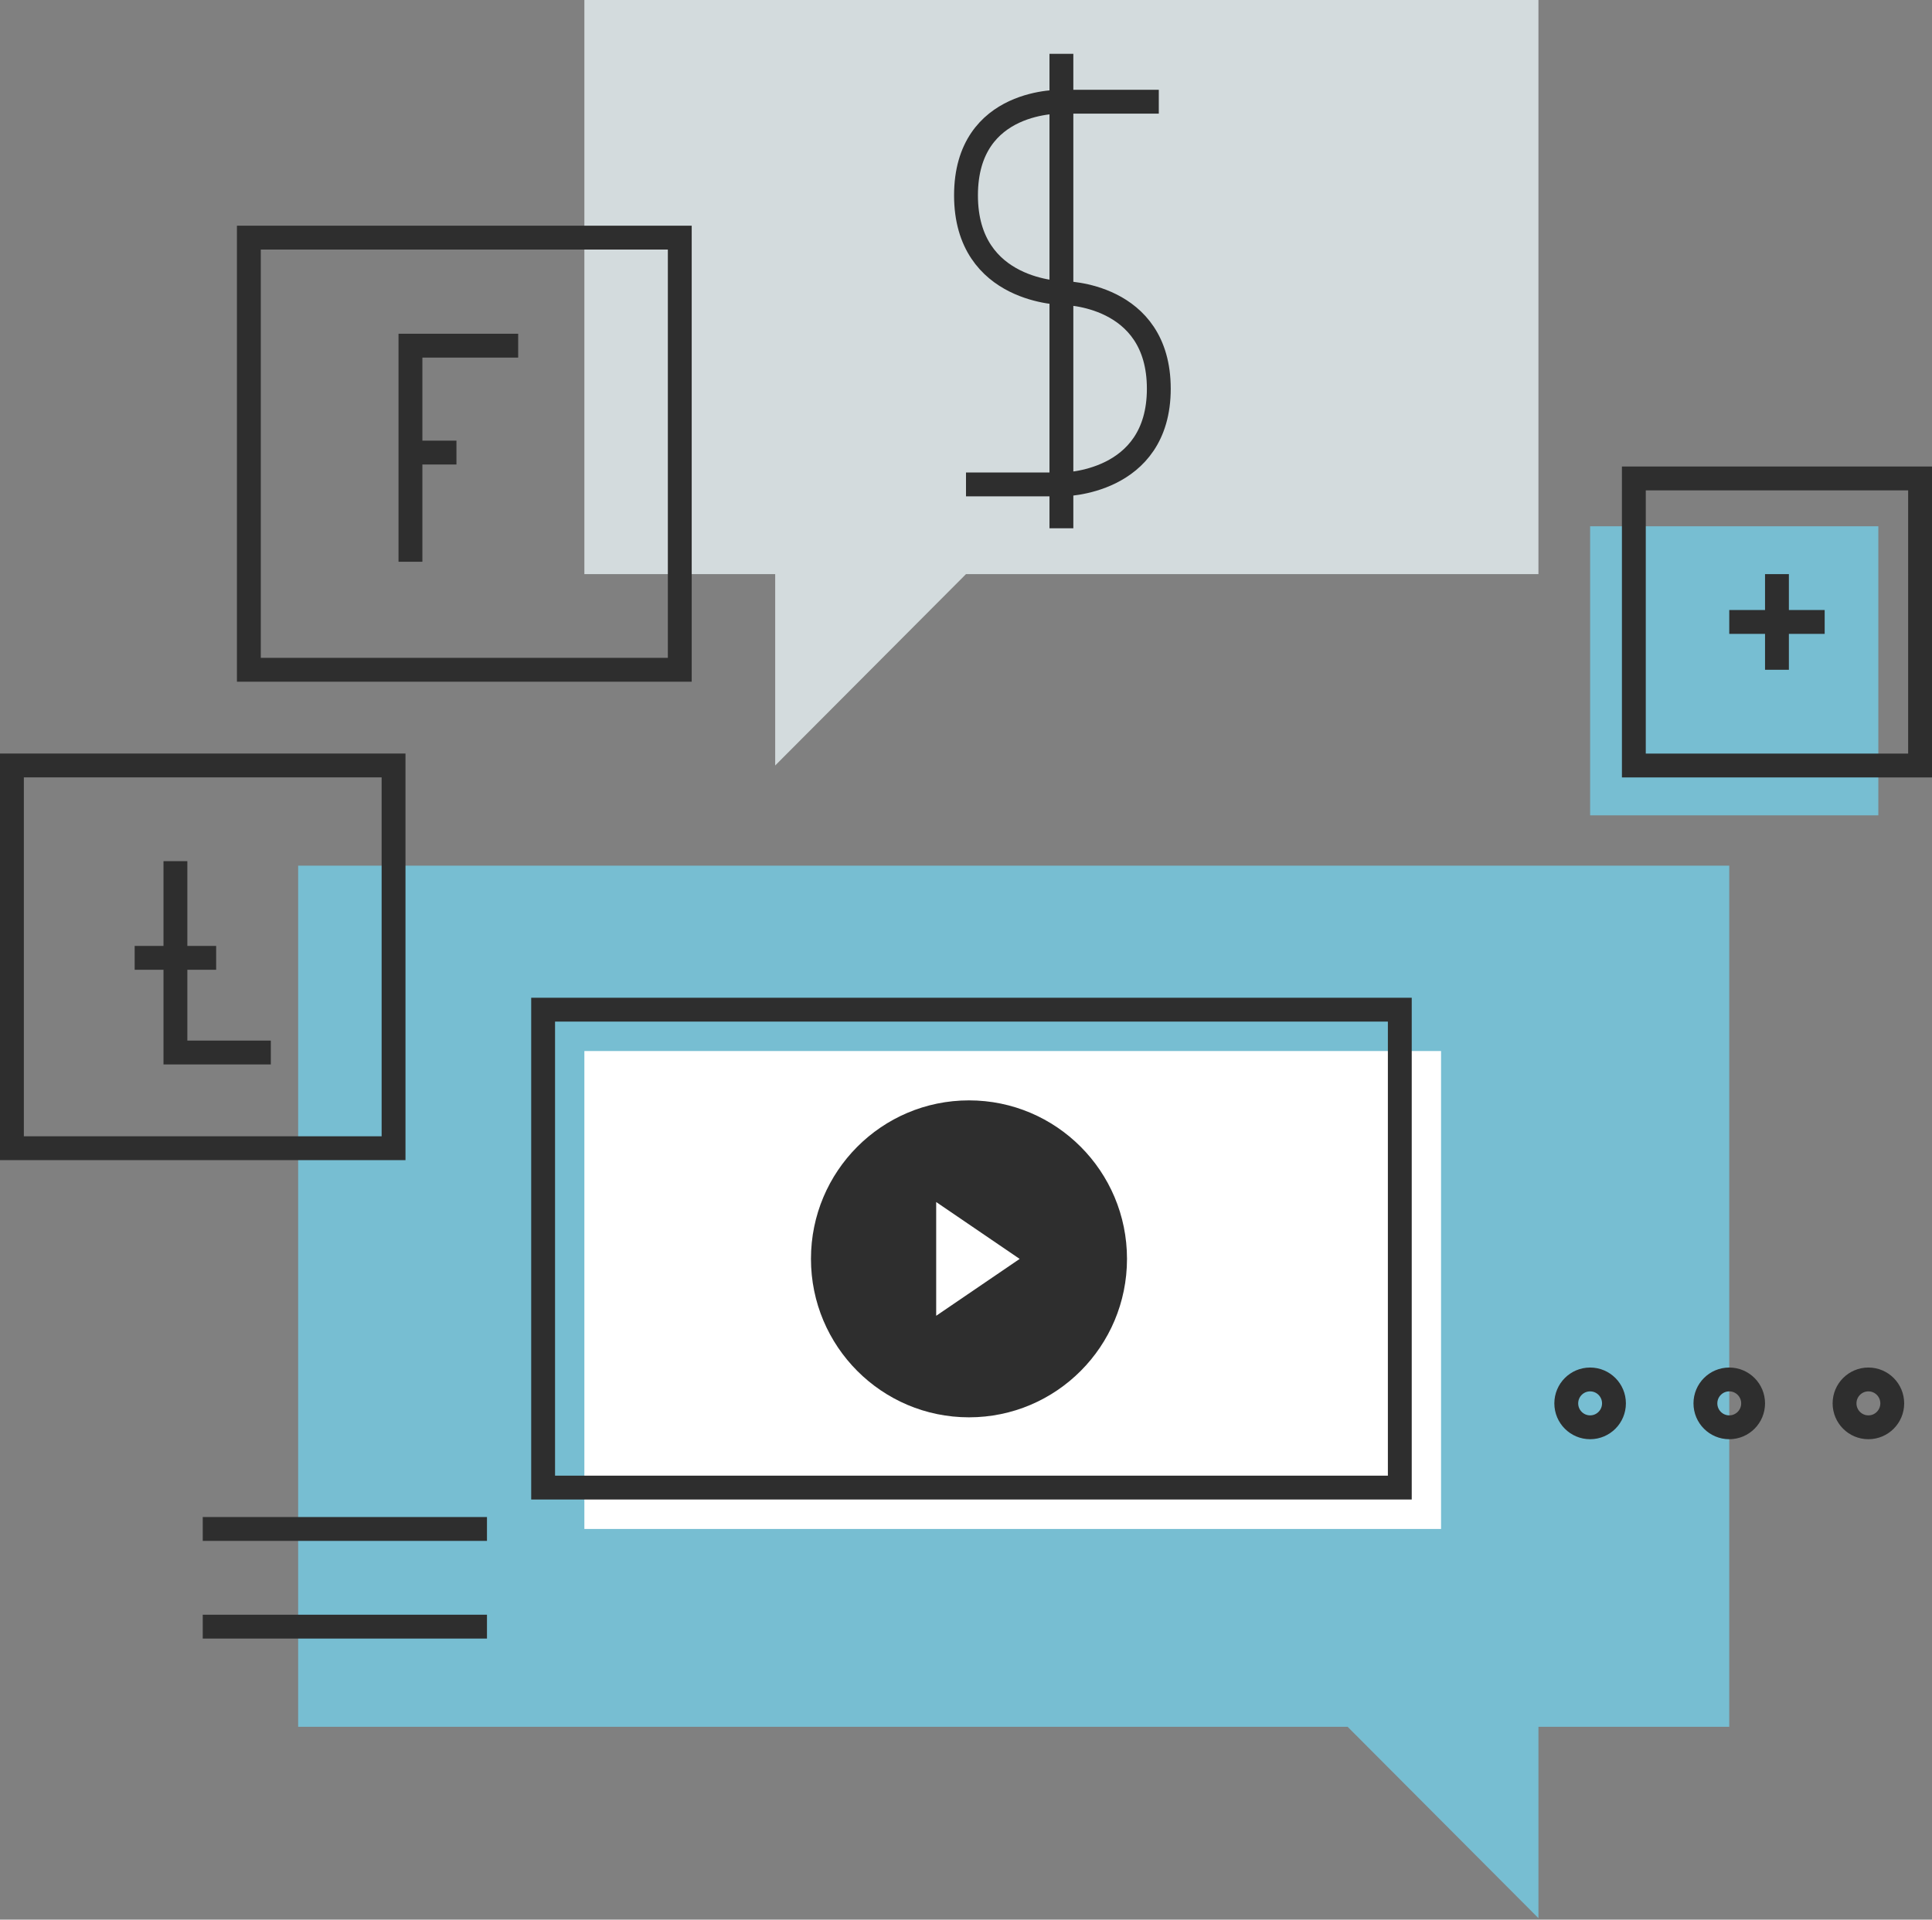
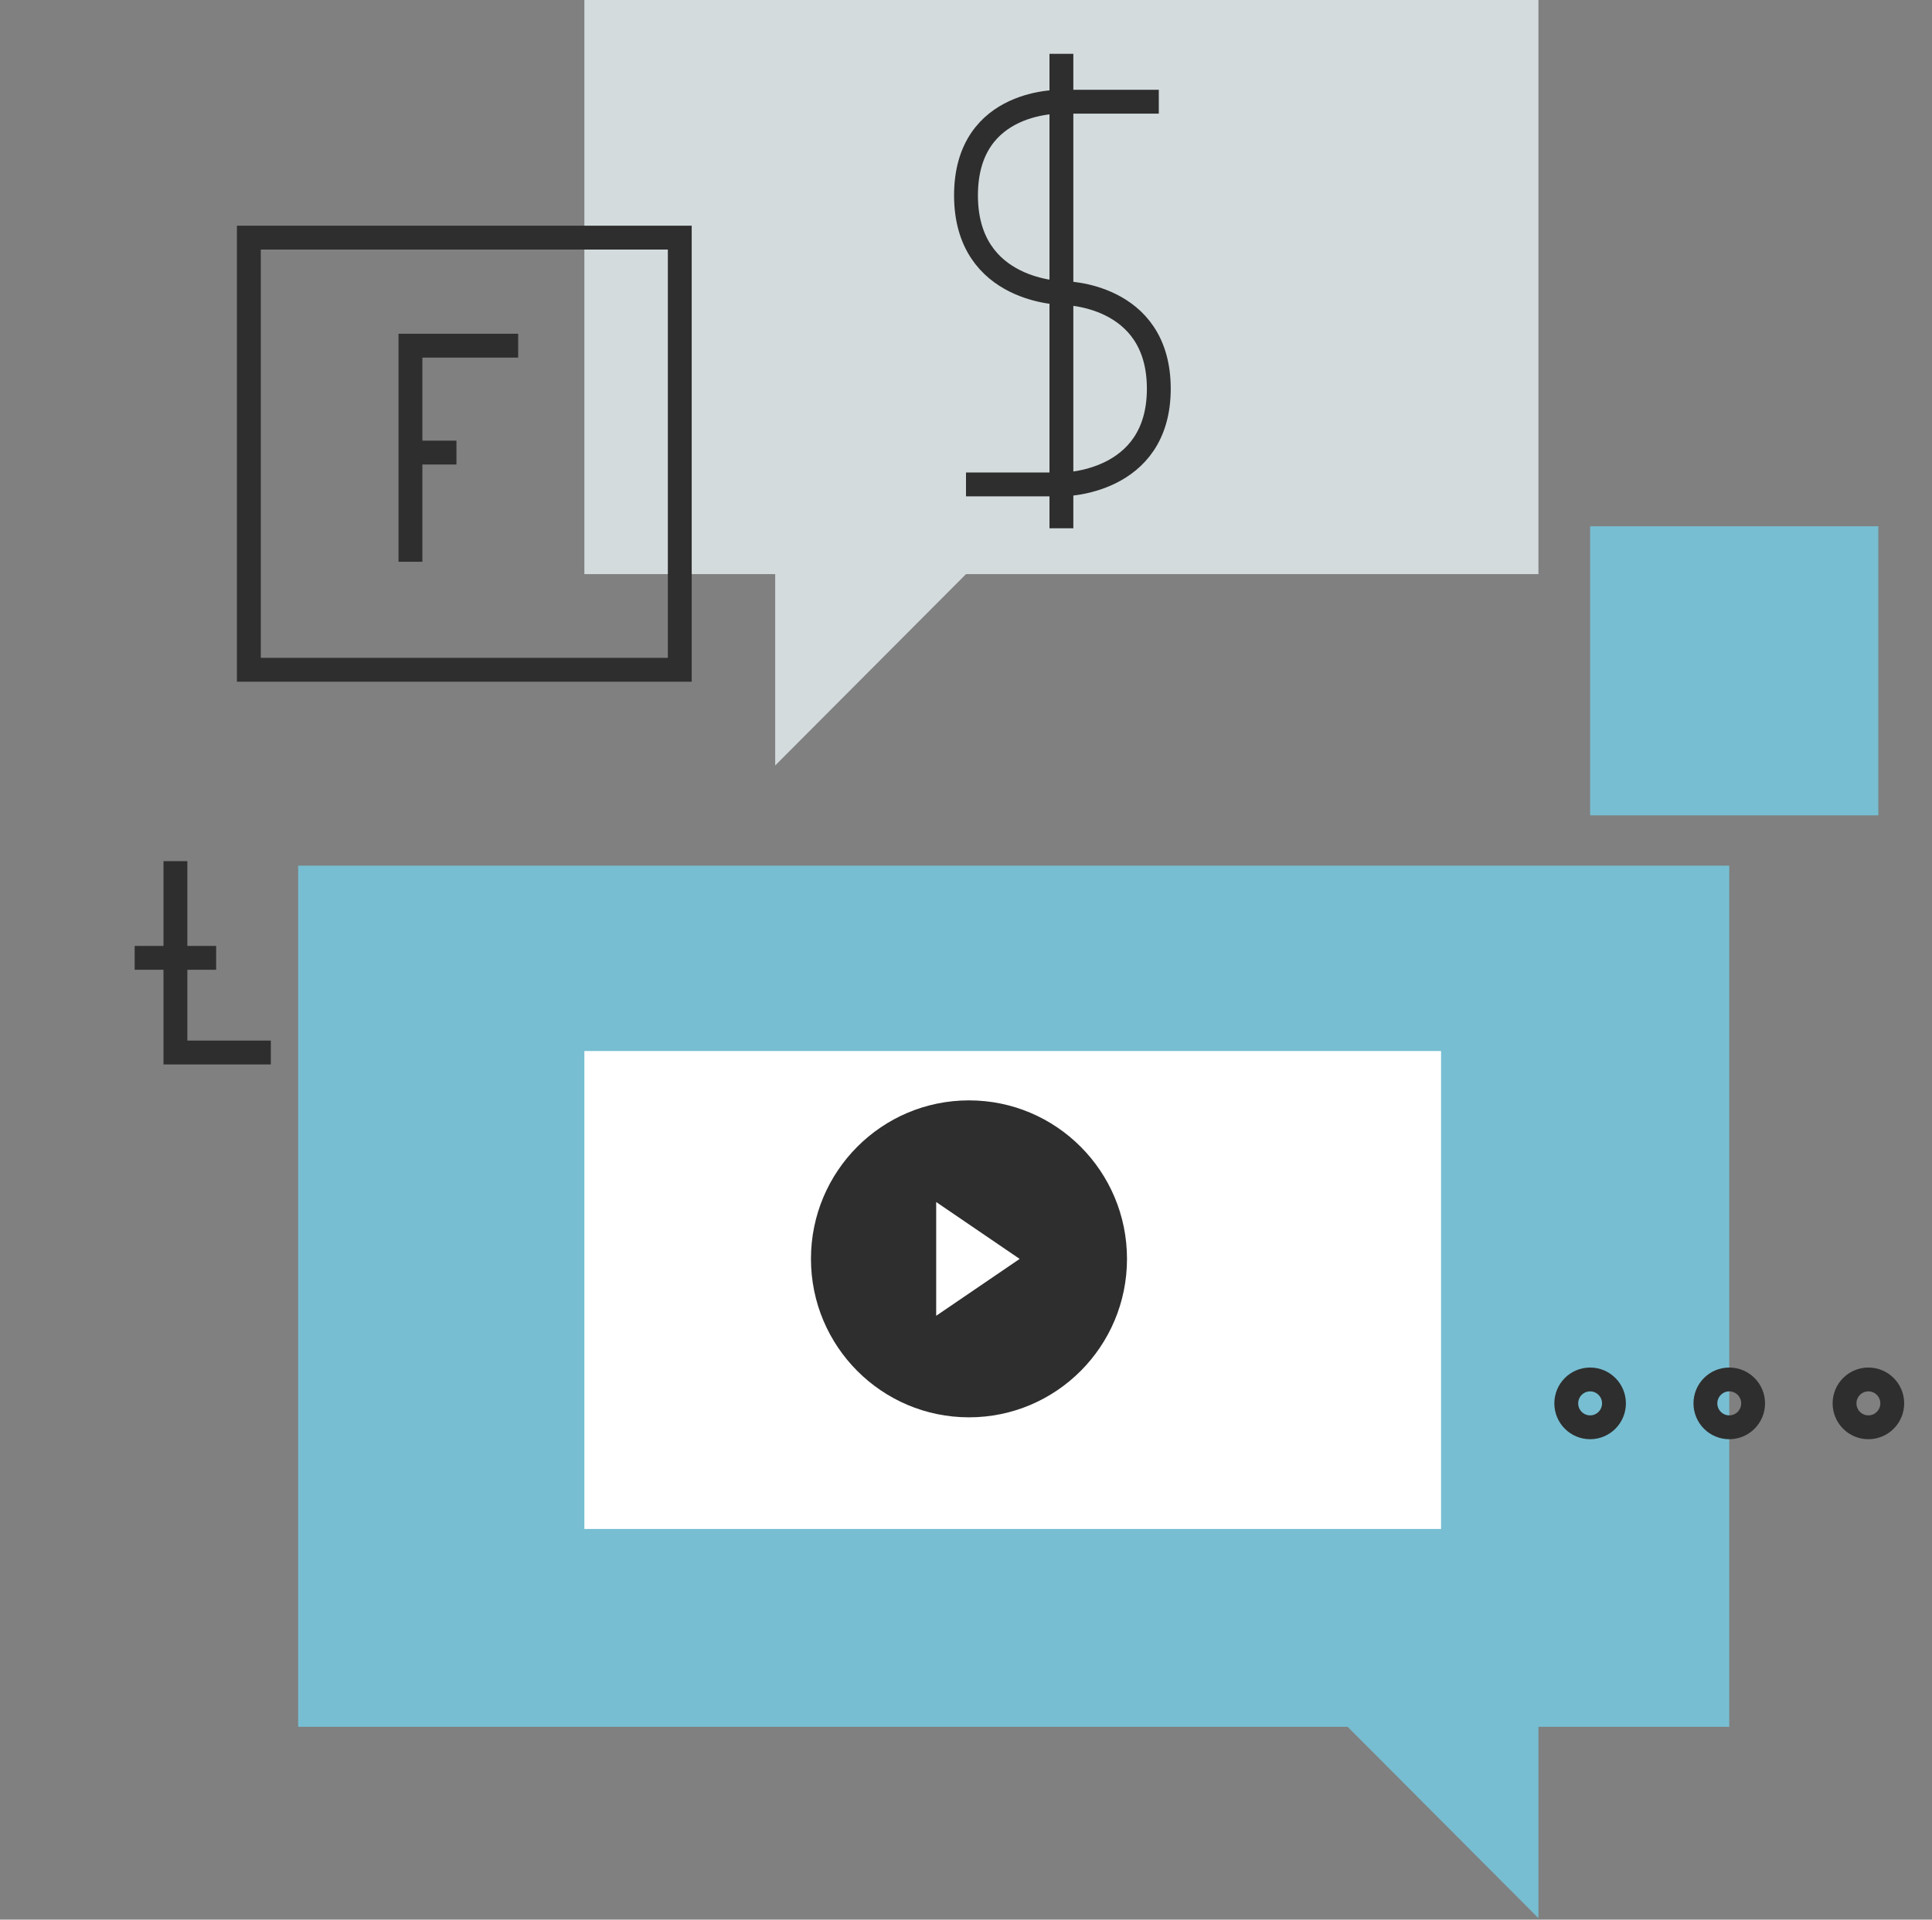
<svg xmlns="http://www.w3.org/2000/svg" width="162" height="161" viewBox="0 0 162 161">
  <rect x="0" y="0" width="162" height="161" fill="#808080" stroke="none" />
  <g transform="translate(1)" fill="none" fill-rule="evenodd">
    <path fill="#77BED2" fill-rule="nonzero" d="M132.333 44.137H156.5V68.38h-24.167z" />
    <path fill="#D3DBDD" fill-rule="nonzero" d="M48 0v48.15h16V64.2l16-16.05h48V0z" />
    <path d="M96.166 8.528H88.1S80 8.194 80 16.386s8.167 8.192 8.167 8.192 8 0 8 8.025-8.084 8.025-8.084 8.025H80M88 4.514v39.79" stroke="#2E2E2E" stroke-width="2" />
-     <path fill="#77BED2" fill-rule="nonzero" d="M144 72.6v72.225h-16v16.05l-16-16.05H24V72.6z" />
-     <path stroke="#2E2E2E" stroke-width="2" d="M136 40.125h24V64.2h-24zM0 64.199h32v32.1H0zM144 52.162h8M148 48.15v8.024" />
+     <path fill="#77BED2" fill-rule="nonzero" d="M144 72.6v72.225h-16v16.05l-16-16.05H24V72.6" />
    <g stroke="#2E2E2E" stroke-width="2">
      <path d="M13.709 72.224v16.05h8M10.292 80.333h6.833" />
    </g>
    <g stroke="#2E2E2E" stroke-width="2">
      <path d="M19.867 19.929H56v36.245H19.867z" />
      <path d="M33.417 47.113V28.991h9.033M33.417 37.957h3.857" />
    </g>
    <path fill="#FFF" fill-rule="nonzero" d="M48 88.149h71.834v40.083H48z" />
    <ellipse fill="#2E2E2E" fill-rule="nonzero" cx="80.25" cy="105.578" rx="13.25" ry="13.291" />
    <path fill="#FFF" fill-rule="nonzero" d="M77.5 100.813v9.54l7-4.77z" />
-     <path stroke="#2E2E2E" stroke-width="2" d="M44.541 84.68h71.834v40.082H44.541zM16 136.424h23.833M16 128.232h23.833" />
    <g transform="translate(130 115.358)" stroke="#2E2E2E" stroke-width="2">
      <ellipse cx="2.333" cy="2.341" rx="2" ry="2.006" />
      <ellipse cx="14" cy="2.341" rx="2" ry="2.006" />
      <ellipse cx="25.667" cy="2.341" rx="2" ry="2.006" />
    </g>
  </g>
</svg>